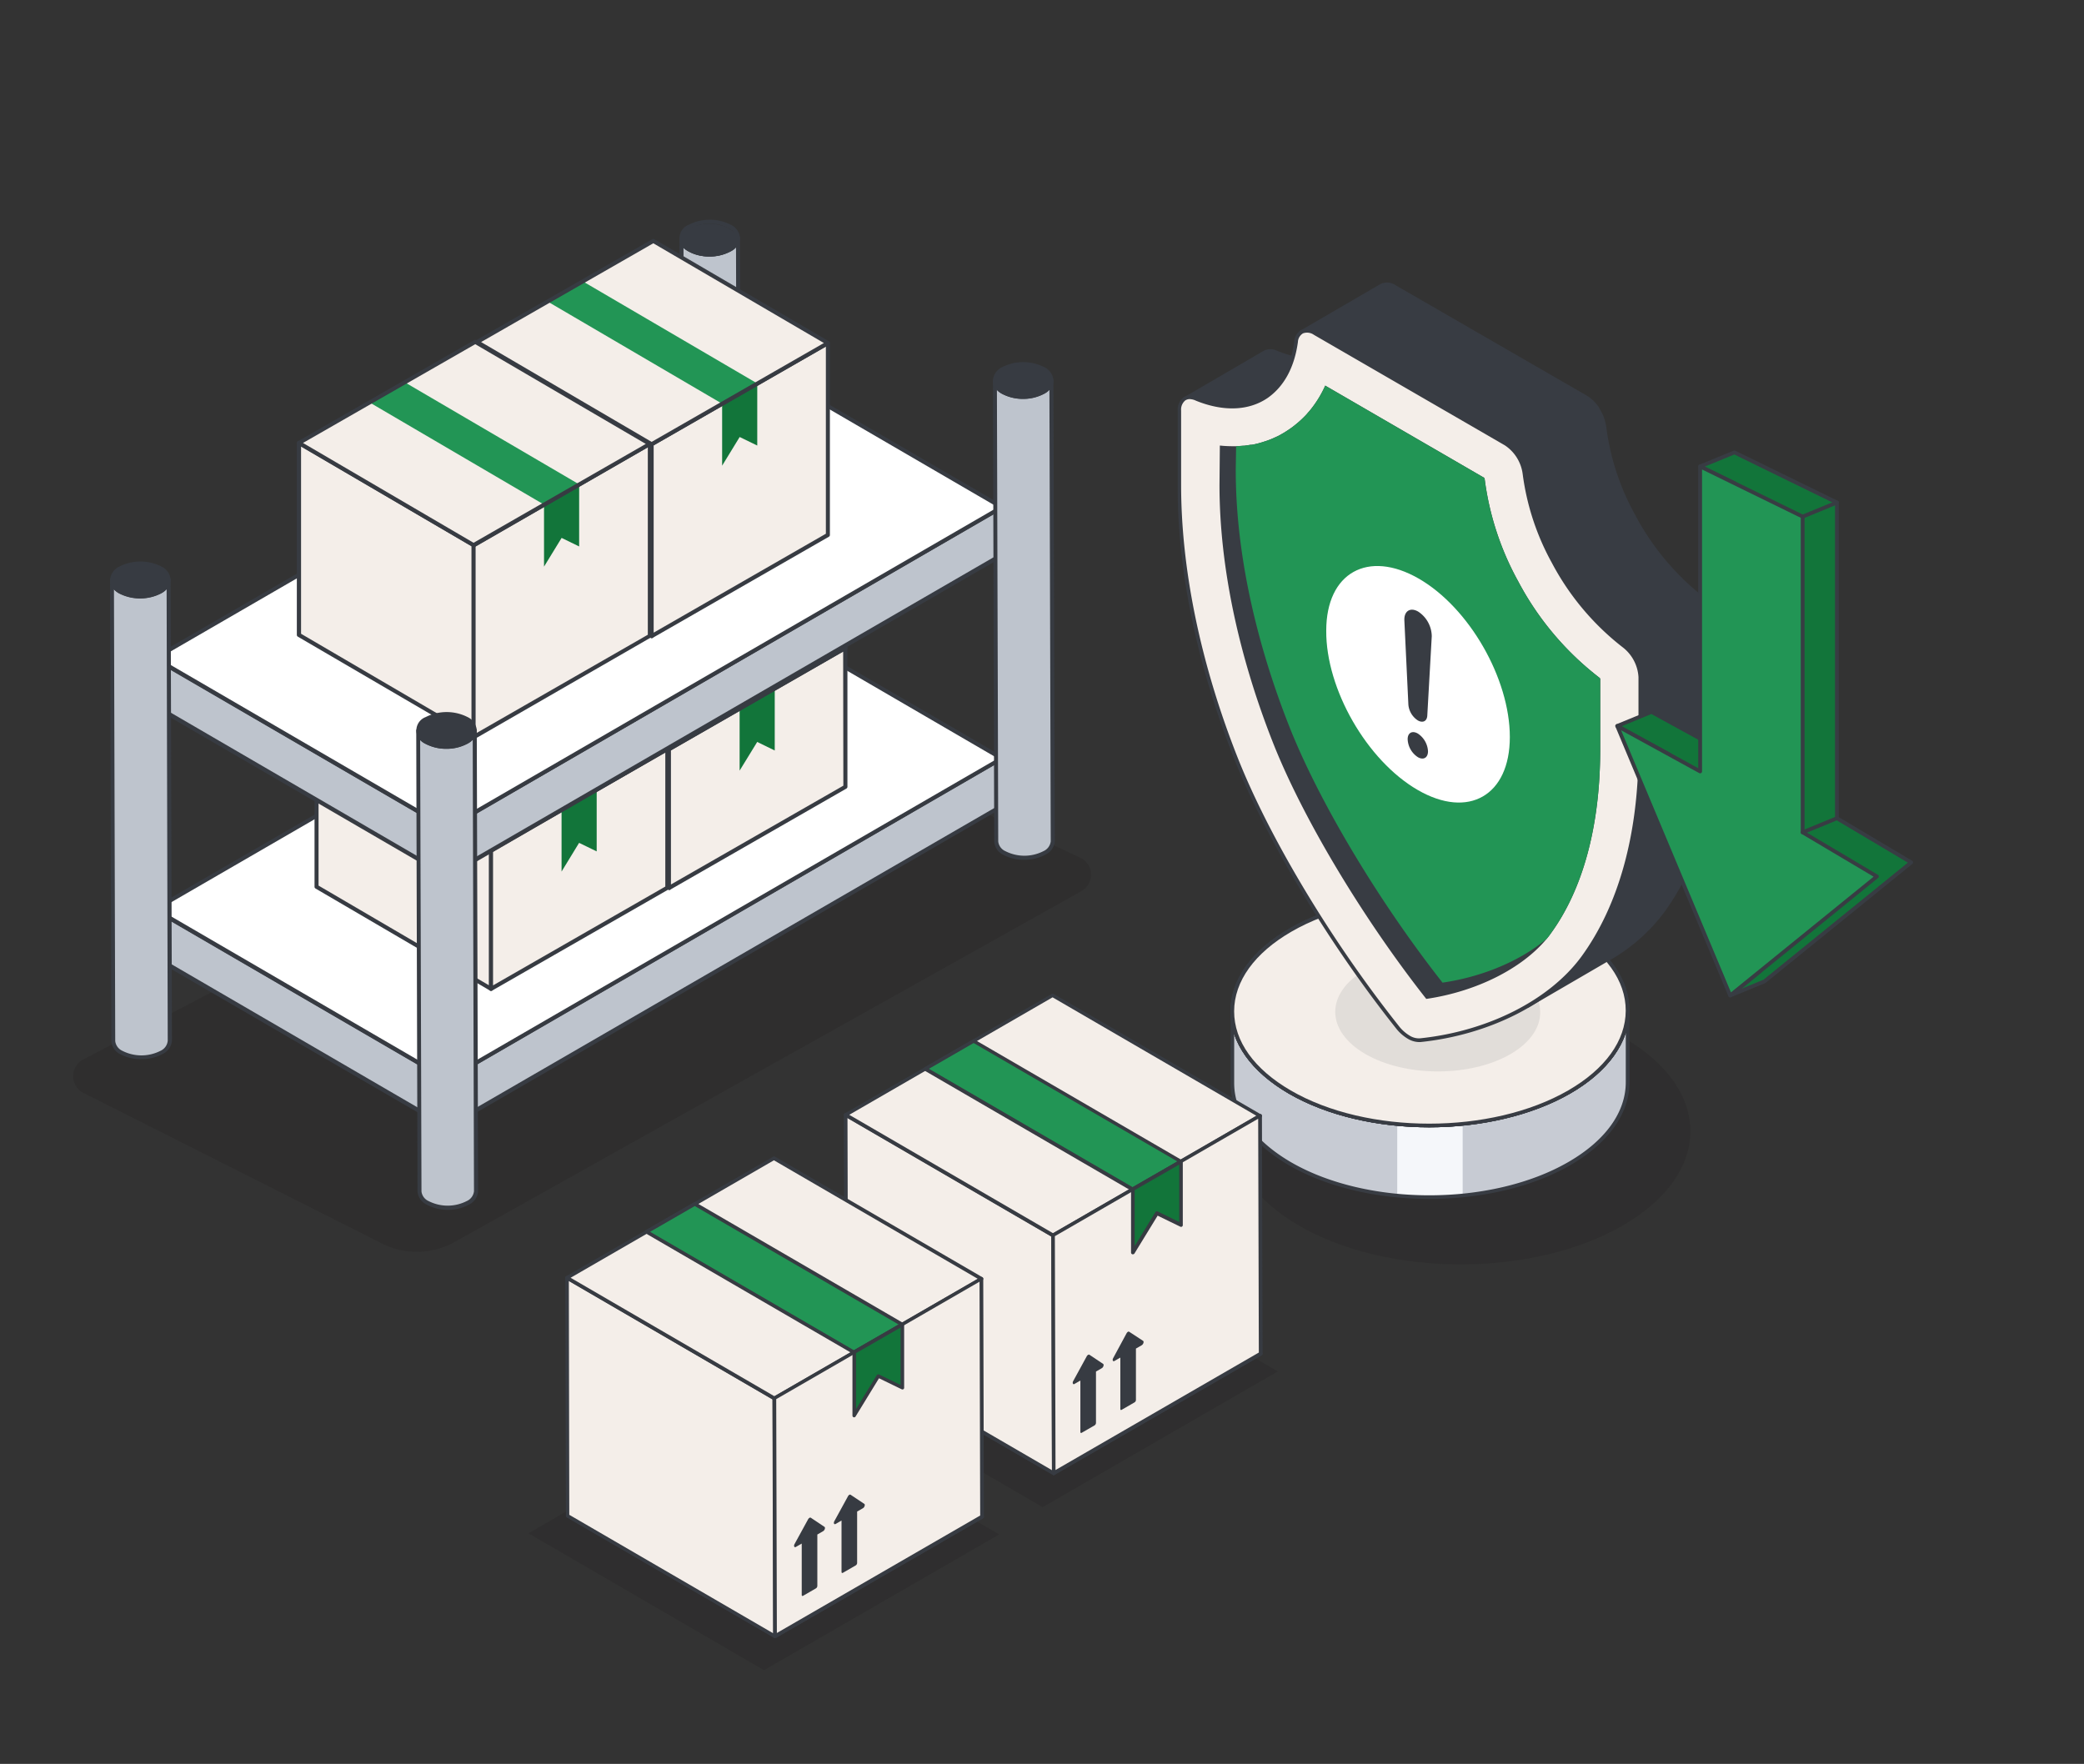
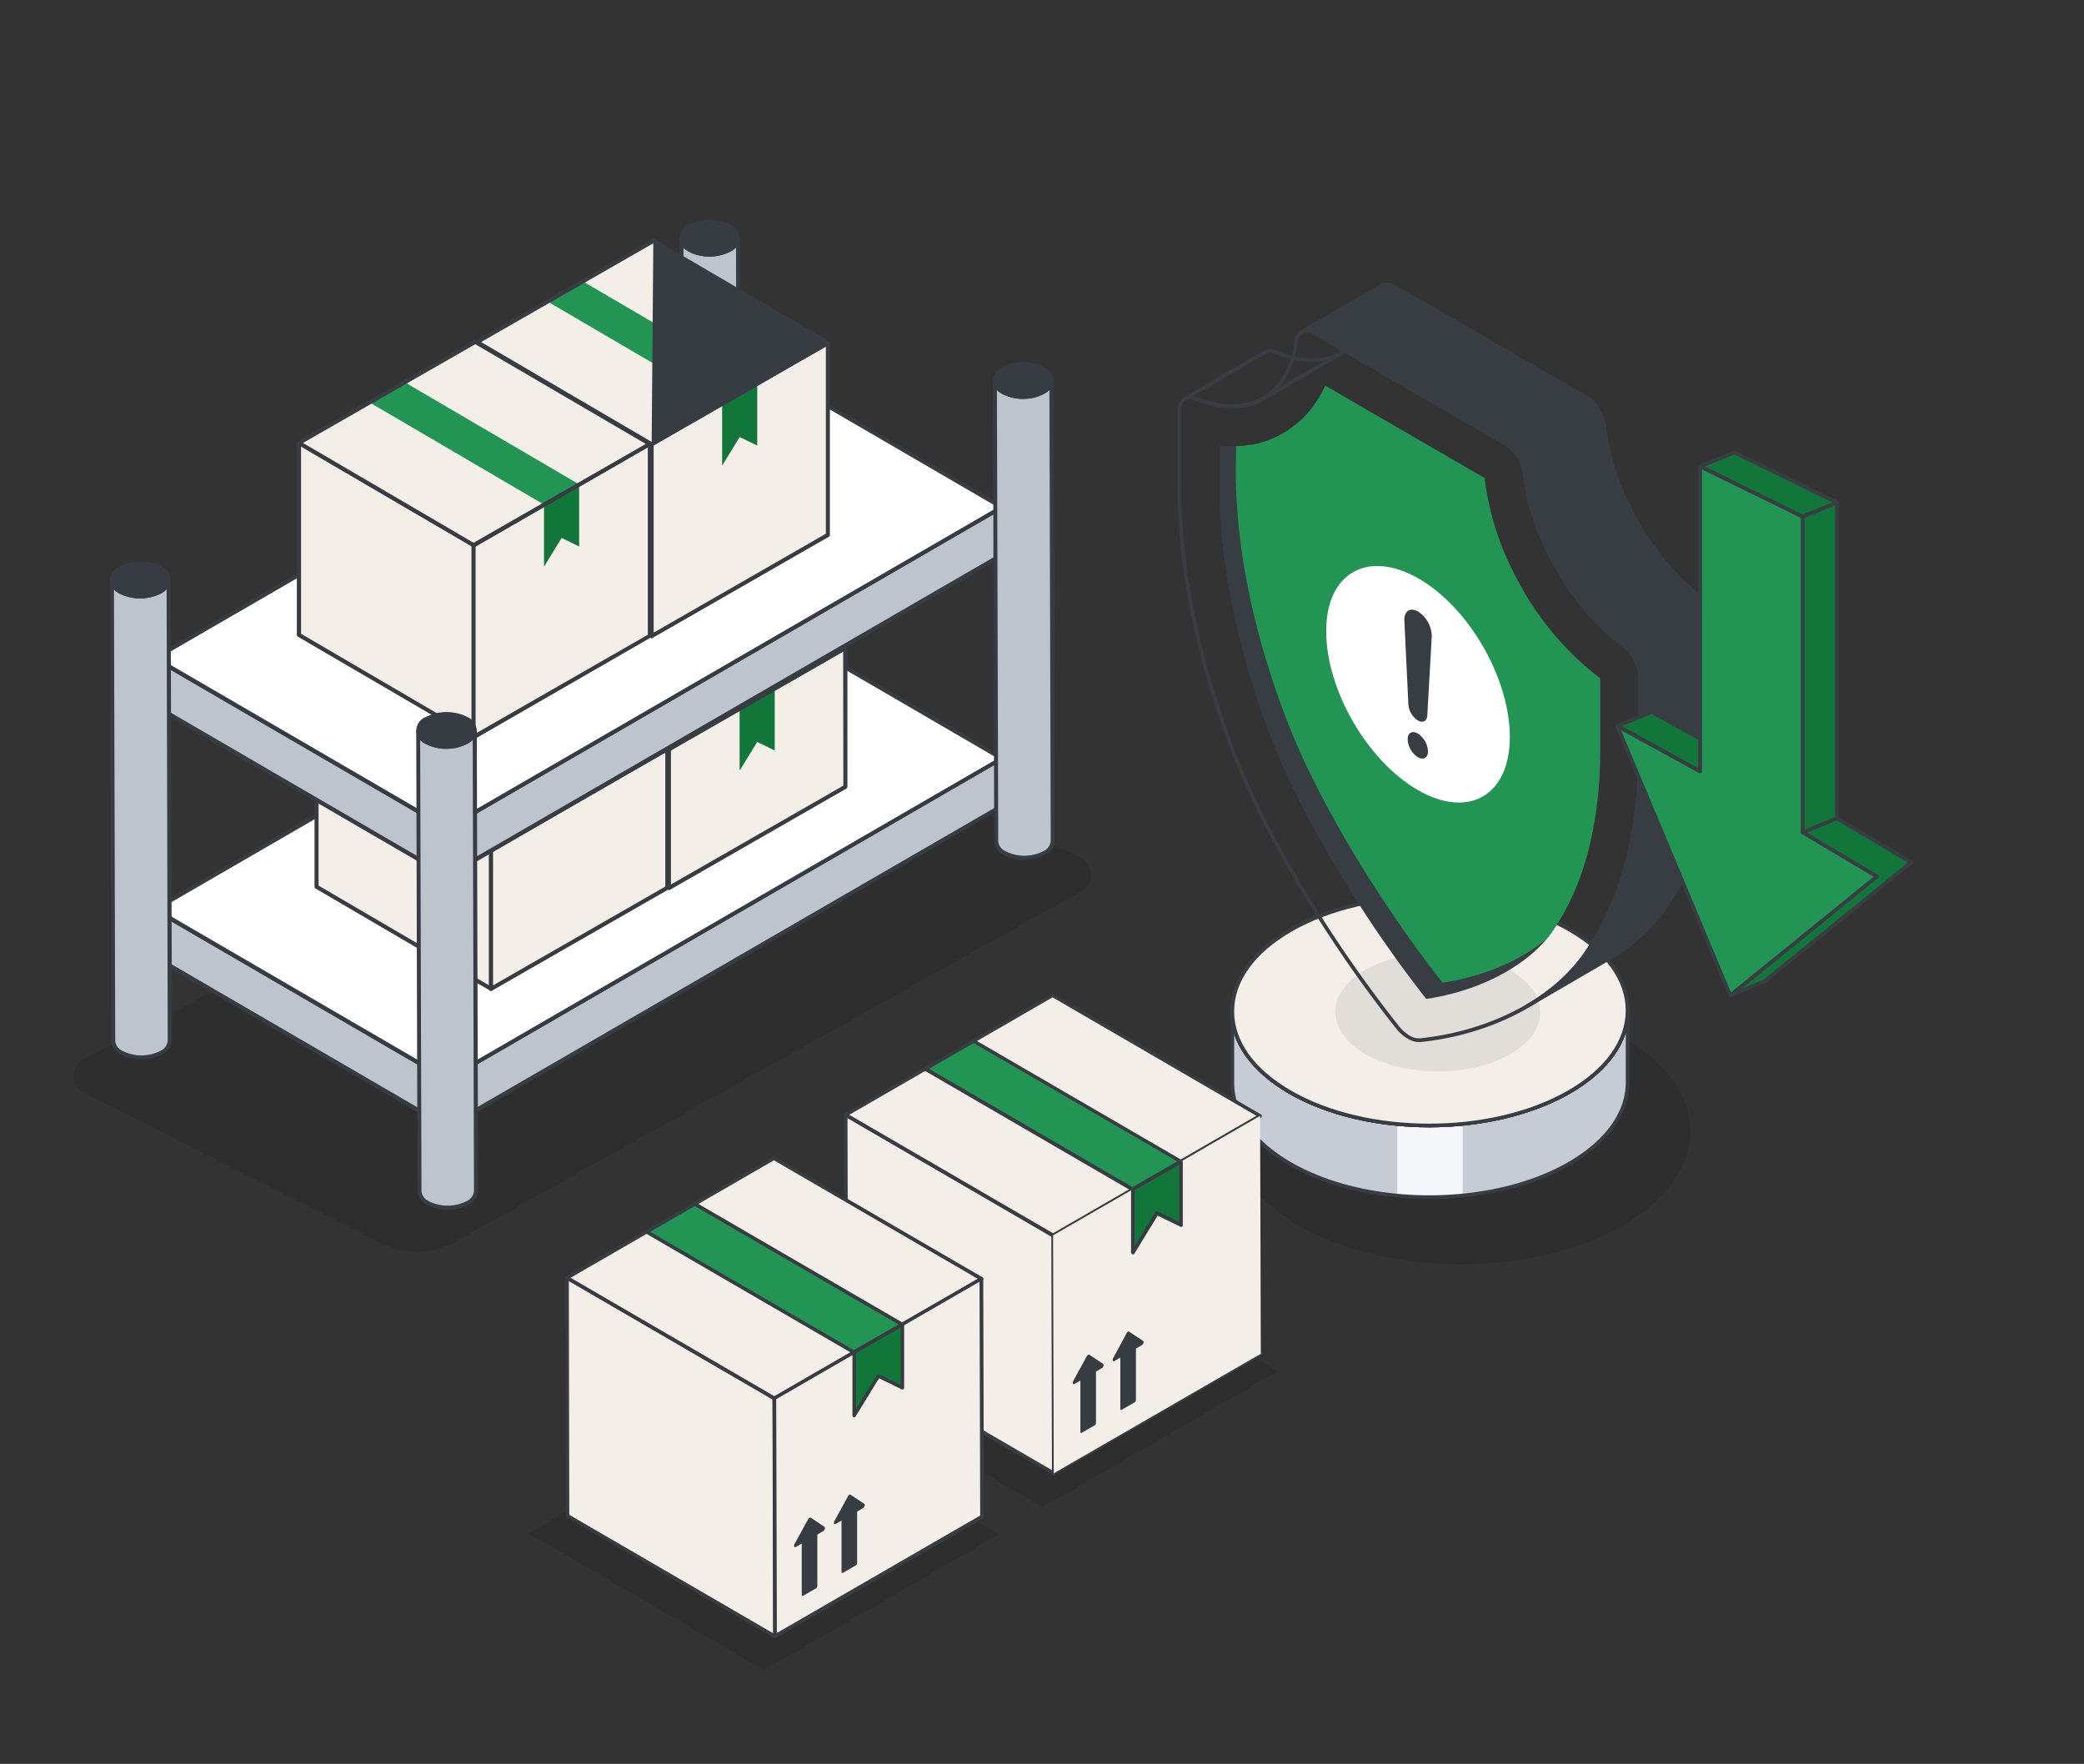
<svg xmlns="http://www.w3.org/2000/svg" viewBox="0 0 410 347">
  <rect x="0" y="0" width="410" height="347" fill="#333333" stroke="none" />
  <defs>
    <style>.cls-1{fill:none;}.cls-2{clip-path:url(#clip-path);}.cls-16,.cls-3{opacity:0.2;}.cls-16,.cls-4{fill:#1e1b1c;}.cls-5{fill:#c7cbd3;}.cls-6{fill:#f5f7fa;}.cls-7{fill:#383c43;}.cls-8{fill:#fff;}.cls-9{fill:#f4eee9;}.cls-10{opacity:0.1;}.cls-11,.cls-13{fill:#229555;}.cls-12,.cls-15{fill:#12753a;}.cls-12,.cls-13{stroke:#383c43;stroke-linecap:round;stroke-linejoin:round;stroke-width:0.75px;}.cls-14{fill:#373b42;}.cls-17{isolation:isolate;}.cls-18{fill:#bec4cd;}</style>
    <clipPath id="clip-path">
      <rect class="cls-1" width="410" height="347" />
    </clipPath>
  </defs>
  <g id="图层_2" data-name="图层 2">
    <g id="图层_1-2" data-name="图层 1">
      <g class="cls-2">
        <g class="cls-3">
          <path class="cls-4" d="M255.73,204.16c-17.65,10.2-17.74,26.73-.2,36.93s46.07,10.2,63.72,0,17.76-26.73.22-36.93S273.39,194,255.73,204.16Z" />
        </g>
        <path class="cls-5" d="M320.22,212.87c0,5.8-3.81,11.62-11.48,16a52.5,52.5,0,0,1-21,6.28,65.89,65.89,0,0,1-12.87,0,52.35,52.35,0,0,1-21.13-6.3c-7.52-4.37-11.28-10.08-11.29-15.81l0-14.11c0,5.74,3.78,11.46,11.3,15.83a52.18,52.18,0,0,0,21.15,6.3,66.68,66.68,0,0,0,12.87,0,52.56,52.56,0,0,0,20.95-6.27c7.66-4.41,11.49-10.21,11.49-16Z" />
        <path class="cls-6" d="M287.76,221.09v14.1a65.89,65.89,0,0,1-12.87,0V221.12A66.68,66.68,0,0,0,287.76,221.09Z" />
        <path class="cls-7" d="M281.21,235.86c-10,0-20-2.21-27.63-6.63-7.39-4.29-11.46-10-11.48-16.14l0-14.09h0a.37.37,0,0,1,.36-.37h0a.38.38,0,0,1,.37.37c0,5.84,4,11.35,11.12,15.51,15,8.73,39.5,8.72,54.61,0,7.3-4.22,11.31-9.79,11.31-15.71v0h0a.36.36,0,0,1,.36-.36h0a.36.36,0,0,1,.36.36v0l0,14.06c0,6.2-4.13,12-11.67,16.37S291.23,235.86,281.21,235.86Zm-38.4-32.45v9.68c0,5.84,4,11.35,11.12,15.51,15,8.73,39.51,8.73,54.62,0,7.31-4.22,11.32-9.81,11.3-15.74l0-9.64c-1.48,4.49-5.24,8.62-10.95,11.92-15.3,8.84-40.13,8.84-55.34,0C248,211.89,244.29,207.83,242.81,203.41Z" />
        <path class="cls-8" d="M253.91,183c-15.23,8.79-15.31,23.06-.17,31.86s39.74,8.8,55,0,15.33-23.07.2-31.87S269.14,174.16,253.91,183Z" />
        <path class="cls-7" d="M281.19,221.77c-10,0-20-2.21-27.64-6.63-7.41-4.31-11.49-10.07-11.48-16.2s4.15-12,11.66-16.3h0c15.31-8.85,40.15-8.85,55.36,0,7.41,4.31,11.48,10.05,11.47,16.18s-4.15,12-11.67,16.32S291.21,221.77,281.19,221.77Zm-27.1-38.5c-7.27,4.2-11.28,9.77-11.29,15.67s3.94,11.39,11.12,15.57c15,8.73,39.5,8.72,54.61,0,7.28-4.21,11.3-9.78,11.31-15.69s-3.94-11.38-11.12-15.55c-15-8.73-39.52-8.73-54.63,0Z" />
        <path class="cls-8" d="M253.91,183c-15.23,8.79-15.31,23.06-.17,31.86s39.74,8.8,55,0,15.33-23.07.2-31.87S269.14,174.16,253.91,183Z" />
        <path class="cls-7" d="M281.19,221.77c-10,0-20-2.21-27.64-6.63-7.41-4.31-11.49-10.07-11.48-16.2s4.15-12,11.66-16.3h0c15.31-8.85,40.15-8.85,55.36,0,7.41,4.31,11.48,10.05,11.47,16.18s-4.15,12-11.67,16.32S291.21,221.77,281.19,221.77Zm-27.1-38.5c-7.27,4.2-11.28,9.77-11.29,15.67s3.94,11.39,11.12,15.57c15,8.73,39.5,8.72,54.61,0,7.28-4.21,11.3-9.78,11.31-15.69s-3.94-11.38-11.12-15.55c-15-8.73-39.52-8.73-54.63,0Z" />
        <path class="cls-9" d="M253.91,183c-15.23,8.79-15.31,23.06-.17,31.86s39.74,8.8,55,0,15.33-23.07.2-31.87S269.14,174.16,253.91,183Z" />
        <path class="cls-7" d="M281.19,221.77c-10,0-20-2.21-27.64-6.63-7.41-4.31-11.49-10.07-11.48-16.2s4.15-12,11.66-16.3h0c15.31-8.85,40.15-8.85,55.36,0,7.41,4.31,11.48,10.05,11.47,16.18s-4.15,12-11.67,16.32S291.21,221.77,281.19,221.77Zm-27.1-38.5c-7.27,4.2-11.28,9.77-11.29,15.67s3.94,11.39,11.12,15.57c15,8.73,39.5,8.72,54.61,0,7.28-4.21,11.3-9.78,11.31-15.69s-3.94-11.38-11.12-15.55c-15-8.73-39.52-8.73-54.63,0Z" />
        <g class="cls-10">
          <path class="cls-7" d="M297.07,190.84c7.9,4.56,7.93,12,.09,16.53s-20.61,4.56-28.51,0-7.95-12-.1-16.53S289.17,186.28,297.07,190.84Z" />
        </g>
-         <path class="cls-7" d="M233.13,78.42l15.69-9.13a2.56,2.56,0,0,1,2.28,0c5.09,2.07,9.64,1.94,13.09-.07L248.5,78.37c-3.46,2-8,2.14-13.1.06A2.57,2.57,0,0,0,233.13,78.42Z" />
        <path class="cls-7" d="M242.4,80.29a19,19,0,0,1-7.14-1.52,2.22,2.22,0,0,0-1.95,0h0a.36.36,0,1,1-.37-.62L248.64,69a2.89,2.89,0,0,1,2.59,0c4.89,2,9.31,2,12.78,0a.37.37,0,0,1,.5.13.37.37,0,0,1-.13.5l-15.7,9.12A12.36,12.36,0,0,1,242.4,80.29Zm-7.6-2.42a3.69,3.69,0,0,1,.74.23c4.88,2,9.3,2,12.77,0L260.54,71A17.38,17.38,0,0,1,251,69.64a2.24,2.24,0,0,0-2,0Z" />
        <path class="cls-7" d="M312,78.16,274.39,56.45a2.61,2.61,0,0,0-2.61-.27l-15.71,9.14a2.57,2.57,0,0,1,2.61.24L296.3,87.3a7,7,0,0,1,2.21,2.15l15.71-9.13A7.31,7.31,0,0,0,312,78.16Z" />
        <path class="cls-7" d="M298.52,89.82a.37.37,0,0,1-.3-.16,6.78,6.78,0,0,0-2.1-2L258.5,65.88a2.25,2.25,0,0,0-2.2-.28l-.05,0a.35.35,0,0,1-.49-.13.36.36,0,0,1,.12-.49l.06,0,15.66-9.11a3,3,0,0,1,3,.26l37.62,21.72h0a7.57,7.57,0,0,1,2.33,2.27.39.39,0,0,1,.05.28.35.35,0,0,1-.17.24l-15.7,9.13A.41.41,0,0,1,298.52,89.82Zm-40.8-25a4.05,4.05,0,0,1,1.14.47L296.48,87a7.2,7.2,0,0,1,2.14,2l15.07-8.76a6.5,6.5,0,0,0-1.86-1.73L274.21,56.76A2.28,2.28,0,0,0,272,56.5Z" />
        <path class="cls-7" d="M335.15,117.87a50.64,50.64,0,0,1-13.77-16.45,48.74,48.74,0,0,1-5.69-17.32,8.54,8.54,0,0,0-1.47-3.78l-15.71,9.13A8.54,8.54,0,0,1,300,93.24a49.27,49.27,0,0,0,5.71,17.31A50.86,50.86,0,0,0,319.44,127a8.72,8.72,0,0,1,2.55,3.16l15.7-9.13A8.83,8.83,0,0,0,335.15,117.87Z" />
        <path class="cls-7" d="M322,130.5a.18.18,0,0,1-.1,0,.31.31,0,0,1-.22-.18,8.28,8.28,0,0,0-2.44-3,51.45,51.45,0,0,1-13.86-16.55,49.52,49.52,0,0,1-5.75-17.45,8.13,8.13,0,0,0-1.4-3.62.37.37,0,0,1-.06-.29.39.39,0,0,1,.17-.23L314,80a.37.37,0,0,1,.49.11,8.86,8.86,0,0,1,1.53,3.94,48.3,48.3,0,0,0,5.65,17.19,50.56,50.56,0,0,0,13.67,16.33,9.08,9.08,0,0,1,2.64,3.27.38.38,0,0,1-.14.48l-15.7,9.12A.35.35,0,0,1,322,130.5ZM299,89.58a8.79,8.79,0,0,1,1.31,3.61A48.68,48.68,0,0,0,306,110.38a50.66,50.66,0,0,0,13.65,16.31,9,9,0,0,1,2.48,2.94l15.07-8.76a8.34,8.34,0,0,0-2.27-2.71h0a51.23,51.23,0,0,1-13.87-16.57,48.85,48.85,0,0,1-5.72-17.45,8.18,8.18,0,0,0-1.24-3.33Z" />
        <path class="cls-7" d="M322,130.14a6.91,6.91,0,0,1,.77,3l0,14.63c0,16.83-4.07,30.71-11.28,40.57a35.8,35.8,0,0,1-10.93,9.5l15.69-9.13a35.08,35.08,0,0,0,10.93-9.5c7.21-9.87,11.24-23.74,11.3-40.56l0-14.64a7.22,7.22,0,0,0-.78-3Z" />
        <path class="cls-7" d="M300.51,198.25a.35.35,0,0,1-.31-.18.36.36,0,0,1,.13-.5l0,0a35.3,35.3,0,0,0,10.78-9.38c7.29-10,11.17-23.94,11.21-40.36l0-14.63a6.67,6.67,0,0,0-.73-2.88.37.37,0,0,1,.14-.48l15.69-9.12a.37.37,0,0,1,.29,0,.31.31,0,0,1,.22.18,7.44,7.44,0,0,1,.82,3.2l0,14.64c-.06,16.58-4,30.67-11.36,40.77a35.12,35.12,0,0,1-11.05,9.6l-15.65,9.11,0,0A.41.41,0,0,1,300.51,198.25Zm21.95-68a7.09,7.09,0,0,1,.66,2.89l0,14.63c0,16.58-4,30.68-11.34,40.79a32.33,32.33,0,0,1-4.66,5l8.94-5.21a34.38,34.38,0,0,0,10.82-9.4c7.29-10,11.17-23.92,11.23-40.34l0-14.64a6.3,6.3,0,0,0-.59-2.52Z" />
-         <path class="cls-9" d="M296.31,87.3A8.39,8.39,0,0,1,300,93.22a49,49,0,0,0,5.7,17.33A51,51,0,0,0,319.45,127a8.43,8.43,0,0,1,3.32,6.19l0,14.64c-.05,16.82-4.09,30.7-11.29,40.56-6.8,9.29-19.85,15-32.07,16.25a3.77,3.77,0,0,1-2.23-.59,8.22,8.22,0,0,1-2.24-2C262.74,186.71,249.76,166,243,148.86c-7.13-18.14-11.07-36.63-11-53.45l0-14.64c0-2.2,1.46-3.11,3.35-2.34,5.44,2.23,10.27,1.92,13.8-.51,3-2.09,5.09-5.73,5.78-10.7.28-2,1.81-2.75,3.71-1.65Z" />
        <path class="cls-7" d="M279.11,205a4.44,4.44,0,0,1-2.16-.66,8.36,8.36,0,0,1-2.33-2.08C261.19,185.35,249,164.94,242.7,149c-7.28-18.51-11.1-37-11-53.59l0-14.64a3,3,0,0,1,1.14-2.59,2.82,2.82,0,0,1,2.71-.08c5.16,2.11,10,1.94,13.46-.48,3-2.09,5-5.7,5.62-10.45A2.78,2.78,0,0,1,256,64.93a3,3,0,0,1,2.84.33L296.49,87a8.76,8.76,0,0,1,3.86,6.19,48.5,48.5,0,0,0,5.66,17.2,50.81,50.81,0,0,0,13.65,16.32,8.76,8.76,0,0,1,3.47,6.48l0,14.64c0,16.56-4,30.66-11.36,40.77-6.38,8.73-18.77,15-32.32,16.4Zm-45-126.49a1.65,1.65,0,0,0-.92.26,2.33,2.33,0,0,0-.82,2l0,14.64c0,16.47,3.76,34.9,11,53.32,6.24,15.88,18.43,36.22,31.82,53.09a7.73,7.73,0,0,0,2.13,1.91,3.48,3.48,0,0,0,2,.54c13.35-1.37,25.54-7.54,31.81-16.1,7.29-10,11.17-23.95,11.22-40.35l0-14.64a8,8,0,0,0-3.18-5.9,51.45,51.45,0,0,1-13.86-16.55,49.34,49.34,0,0,1-5.74-17.46,8,8,0,0,0-3.51-5.66L258.51,65.88a2.34,2.34,0,0,0-2.16-.3,2.08,2.08,0,0,0-1,1.69c-.68,5-2.73,8.74-5.93,11-3.72,2.56-8.74,2.75-14.15.55A3,3,0,0,0,234.15,78.52Z" />
        <path class="cls-7" d="M239.92,95.44c0,15.52,3.57,33,10.47,50.53,5.82,14.81,17.64,34.57,30.21,50.54,9.81-1.43,18.79-5.93,23.68-11.81h0c.27-.32.53-.65.77-1,6.35-8.69,9.72-21.11,9.77-35.91l0-14.26a.66.66,0,0,0-.16-.21,58.28,58.28,0,0,1-16-19,56.59,56.59,0,0,1-6.57-20.09A2.08,2.08,0,0,0,292,94L261.72,76.44l-1-.58a21.47,21.47,0,0,1-2.8,4.62,6.18,6.18,0,0,1-.59.69,6.55,6.55,0,0,1-.49.56,19.93,19.93,0,0,1-2,1.83c-.39.32-.78.61-1.18.88s-.67.45-1,.65-.68.39-1,.57c-.16.09-.33.17-.51.25a.94.94,0,0,1-.23.1,7,7,0,0,1-.68.3,3.57,3.57,0,0,1-.45.19c-.34.13-.71.26-1.07.37a8.89,8.89,0,0,1-1,.3,1.69,1.69,0,0,1-.34.09,11.19,11.19,0,0,1-1.12.24l-.22,0c-.42.08-.85.13-1.28.19h-.2c-.43.05-.88.08-1.31.09h-.78a23,23,0,0,1-2.48-.13Z" />
        <path class="cls-11" d="M243.12,92.23c-.05,15.53,3.57,33,10.47,50.53,5.82,14.82,17.64,34.57,30.21,50.55,7.94-1.16,15.36-4.32,20.48-8.61h0c.27-.32.53-.65.77-1,6.35-8.69,9.72-21.11,9.77-35.91l0-14.26a.66.66,0,0,0-.16-.21,58.28,58.28,0,0,1-16-19,56.59,56.59,0,0,1-6.57-20.09A2.08,2.08,0,0,0,292,94L261.72,76.44l-1-.58a21.47,21.47,0,0,1-2.8,4.62c-.19.23-.38.47-.59.69a6.55,6.55,0,0,1-.49.56,19.93,19.93,0,0,1-2,1.83,13.89,13.89,0,0,1-1.18.88c-.33.23-.67.45-1,.65s-.68.39-1,.57c-.16.09-.34.17-.51.25a.94.94,0,0,1-.23.1,7,7,0,0,1-.68.3,3.57,3.57,0,0,1-.45.19c-.34.13-.7.26-1.07.37s-.68.21-1,.3a1.69,1.69,0,0,1-.34.09,10.62,10.62,0,0,1-1.12.24l-.22,0-1.28.19h-.2c-.43,0-.87.08-1.31.09h-.06Z" />
        <path class="cls-8" d="M260.92,124.07c-.08,11.49,8,25.56,18,31.34s18.12,1.08,18.12-10.42-8-25.47-17.95-31.18S260.92,112.66,260.92,124.07Z" />
        <path class="cls-7" d="M279,120.31a5.89,5.89,0,0,1,2.68,4.85l-.88,15.62c-.06,1.1-.88,1.51-1.87.94a4.12,4.12,0,0,1-1.85-3.09l-.79-16.58C276.21,120.21,277.45,119.42,279,120.31Z" />
        <path class="cls-7" d="M278.94,144.31a4.44,4.44,0,0,1,2,3.49c0,1.28-.91,1.79-2,1.15a4.44,4.44,0,0,1-2-3.48C276.91,144.18,277.82,143.66,278.94,144.31Z" />
        <polygon class="cls-12" points="361.39 160.97 361.39 98.86 341.22 89 334.48 91.76 341.22 95.06 341.22 149 324.91 140.05 318.17 142.82 328.43 148.44 346.28 191.05 340.39 195.83 347.13 193.06 376 169.66 361.39 160.97" />
        <polygon class="cls-13" points="354.65 163.74 354.65 101.63 334.48 91.76 334.48 151.76 318.17 142.82 340.39 195.83 369.26 172.42 354.65 163.74" />
        <line class="cls-13" x1="361.39" y1="160.97" x2="354.65" y2="163.74" />
        <line class="cls-13" x1="361.39" y1="98.86" x2="354.65" y2="101.63" />
        <g class="cls-3">
          <polygon class="cls-4" points="205.13 296.5 158.79 269.57 205.05 242.86 251.39 269.79 205.13 296.5" />
        </g>
        <polygon class="cls-8" points="207.31 289.83 166.51 266.12 207.24 242.61 248.04 266.32 207.31 289.83" />
        <path class="cls-14" d="M207.31,290.19a.41.41,0,0,1-.18-.05l-40.8-23.71a.36.36,0,0,1-.17-.31.36.36,0,0,1,.17-.3l40.74-23.52a.36.36,0,0,1,.35,0L248.22,266a.37.37,0,0,1,.18.31.35.35,0,0,1-.18.3l-40.73,23.52A.41.41,0,0,1,207.31,290.19Zm-40.09-24.07,40.09,23.31,40-23.11L207.24,243Z" />
        <polygon class="cls-9" points="207.31 289.83 166.51 266.12 166.38 219.31 207.18 243.02 207.31 289.83" />
        <path class="cls-14" d="M207.31,290.19a.41.41,0,0,1-.18-.05l-40.8-23.71a.38.38,0,0,1-.17-.31L166,219.31a.36.36,0,0,1,.17-.31.38.38,0,0,1,.36,0l40.8,23.71a.36.36,0,0,1,.17.31l.14,46.81a.35.35,0,0,1-.18.31A.41.41,0,0,1,207.31,290.19Zm-40.45-24.27,40.1,23.3-.13-46-40.1-23.3Z" />
        <polygon class="cls-9" points="207.18 243.02 166.38 219.31 207.11 195.79 247.91 219.5 207.18 243.02" />
        <path class="cls-14" d="M207.18,243.37a.39.39,0,0,1-.18,0l-40.8-23.72a.34.34,0,0,1-.17-.3.36.36,0,0,1,.17-.31l40.73-23.51a.33.33,0,0,1,.36,0l40.8,23.71a.34.34,0,0,1,.17.31.34.34,0,0,1-.17.3l-40.73,23.52A.39.39,0,0,1,207.18,243.37Zm-40.1-24.06,40.1,23.3,40-23.11-40.1-23.3Z" />
        <polygon class="cls-11" points="232.35 228.5 222.86 233.97 182.06 210.26 191.55 204.79 232.35 228.5" />
        <path class="cls-14" d="M222.86,234.32a.39.39,0,0,1-.18,0l-40.8-23.71a.36.36,0,0,1-.17-.31.34.34,0,0,1,.17-.3l9.49-5.48a.38.38,0,0,1,.36,0l40.8,23.71a.34.34,0,0,1,.17.31.34.34,0,0,1-.17.3L223,234.28A.39.39,0,0,1,222.86,234.32Zm-40.1-24.06,40.1,23.3,8.79-5.07-40.1-23.3Z" />
        <polygon class="cls-9" points="248.05 266.32 207.31 289.84 207.18 243.02 222.86 233.97 232.35 228.5 247.91 219.51 248.05 266.32" />
-         <path class="cls-14" d="M207.31,290.19a.41.41,0,0,1-.18-.05.34.34,0,0,1-.17-.3L206.82,243a.35.35,0,0,1,.18-.3l40.74-23.52a.36.36,0,0,1,.35,0,.35.35,0,0,1,.18.31l.13,46.81a.37.37,0,0,1-.18.31l-40.74,23.51A.34.34,0,0,1,207.31,290.19Zm.22-47,.13,46,40-23.11-.13-46Z" />
        <path class="cls-14" d="M221.91,262a.76.76,0,0,0-.27.29L219,267.18c-.21.39-.05.73.27.55l1.14-.66,0,10.12c0,.17.12.24.27.15l2.53-1.46a.59.59,0,0,0,.27-.47l0-10.11,1.14-.66c.32-.19.48-.71.27-.86L222.17,262A.23.23,0,0,0,221.91,262Z" />
        <path class="cls-14" d="M214.07,266.54a.67.67,0,0,0-.27.28l-2.67,4.89c-.21.39,0,.73.27.54l1.15-.66,0,10.12c0,.17.12.24.27.15l2.52-1.45a.62.62,0,0,0,.28-.47l0-10.12,1.14-.66c.32-.18.48-.71.26-.85l-2.68-1.79A.24.24,0,0,0,214.07,266.54Z" />
        <polygon class="cls-15" points="222.88 233.93 222.88 246.4 227.61 238.67 232.35 240.97 232.35 228.5 222.88 233.93" />
        <path class="cls-14" d="M222.88,246.75h-.1a.35.35,0,0,1-.26-.34V233.93a.35.35,0,0,1,.18-.31l9.47-5.43a.38.38,0,0,1,.36,0,.37.37,0,0,1,.17.31V241a.34.34,0,0,1-.51.31l-4.44-2.16-4.57,7.46A.35.35,0,0,1,222.88,246.75Zm.35-12.62v11l4.08-6.67a.37.37,0,0,1,.46-.13L232,240.4V229.1Z" />
        <g class="cls-3">
          <polygon class="cls-4" points="150.31 328.57 103.97 301.64 150.23 274.93 196.57 301.86 150.31 328.57" />
        </g>
        <polygon class="cls-8" points="152.49 321.9 111.69 298.19 152.42 274.67 193.22 298.38 152.49 321.9" />
        <path class="cls-14" d="M152.49,322.25a.34.34,0,0,1-.17-.05l-40.81-23.71a.34.34,0,0,1-.17-.3.35.35,0,0,1,.18-.31l40.73-23.52a.36.36,0,0,1,.35,0l40.8,23.72a.35.35,0,0,1,.18.3.37.37,0,0,1-.18.31L152.67,322.2A.41.41,0,0,1,152.49,322.25ZM112.4,298.19l40.09,23.3,40-23.11-40.1-23.3Z" />
        <polygon class="cls-9" points="152.49 321.9 111.69 298.19 111.56 251.37 152.36 275.08 152.49 321.9" />
        <path class="cls-14" d="M152.49,322.25a.34.34,0,0,1-.17-.05l-40.81-23.71a.36.36,0,0,1-.17-.3l-.13-46.82a.34.34,0,0,1,.17-.3.33.33,0,0,1,.36,0l40.8,23.71a.34.34,0,0,1,.17.3l.14,46.82a.35.35,0,0,1-.18.3A.41.41,0,0,1,152.49,322.25ZM112,298l40.1,23.3-.13-46L111.91,252Z" />
        <polygon class="cls-9" points="152.36 275.08 111.56 251.37 152.29 227.86 193.09 251.57 152.36 275.08" />
        <path class="cls-14" d="M152.36,275.44a.41.41,0,0,1-.18-.05l-40.8-23.71a.34.34,0,0,1-.17-.31.34.34,0,0,1,.17-.3l40.73-23.52a.38.38,0,0,1,.36,0l40.8,23.71a.37.37,0,0,1,.18.31.35.35,0,0,1-.18.3l-40.73,23.52A.41.41,0,0,1,152.36,275.44Zm-40.1-24.07,40.1,23.31,40-23.11-40.1-23.31Z" />
        <polygon class="cls-11" points="177.53 260.56 168.04 266.04 127.24 242.32 136.73 236.85 177.53 260.56" />
        <path class="cls-14" d="M168,266.39a.34.34,0,0,1-.17-.05l-40.81-23.71a.34.34,0,0,1-.17-.31.34.34,0,0,1,.17-.3l9.49-5.48a.38.38,0,0,1,.36,0l40.8,23.71a.37.37,0,0,1,.18.31.34.34,0,0,1-.18.3l-9.49,5.48A.41.41,0,0,1,168,266.39Zm-40.1-24.06,40.1,23.3,8.79-5.07-40.1-23.3Z" />
        <polygon class="cls-9" points="193.23 298.38 152.49 321.9 152.36 275.09 168.04 266.04 177.53 260.56 193.1 251.57 193.23 298.38" />
        <path class="cls-14" d="M152.49,322.25a.39.39,0,0,1-.18,0,.36.36,0,0,1-.17-.31L152,275.09a.34.34,0,0,1,.17-.31l40.74-23.51a.32.32,0,0,1,.35,0,.35.35,0,0,1,.18.3l.13,46.81a.35.35,0,0,1-.18.31l-40.73,23.52A.39.39,0,0,1,152.49,322.25Zm.22-47,.13,46,40-23.11-.13-46Z" />
        <path class="cls-14" d="M167.09,294.07a.73.73,0,0,0-.27.3l-2.67,4.88c-.21.39-.05.73.27.54l1.14-.66,0,10.12c0,.17.12.24.27.16l2.53-1.46a.61.61,0,0,0,.27-.47l0-10.12,1.15-.66c.31-.18.47-.71.26-.85l-2.69-1.79A.25.25,0,0,0,167.09,294.07Z" />
        <path class="cls-14" d="M159.25,298.6a.76.76,0,0,0-.27.29l-2.67,4.88c-.21.39,0,.73.27.55l1.15-.66,0,10.11c0,.17.12.25.27.16l2.53-1.46a.61.61,0,0,0,.27-.47l0-10.12,1.14-.66c.32-.18.48-.71.26-.85l-2.68-1.79A.24.24,0,0,0,159.25,298.6Z" />
        <polygon class="cls-15" points="168.06 265.99 168.06 278.46 172.79 270.73 177.53 273.03 177.53 260.56 168.06 265.99" />
        <path class="cls-14" d="M168.06,278.82l-.1,0a.35.35,0,0,1-.25-.34V266a.34.34,0,0,1,.17-.3l9.47-5.44a.38.38,0,0,1,.36,0,.36.36,0,0,1,.17.31V273a.35.35,0,0,1-.16.3.37.37,0,0,1-.34,0l-4.45-2.16-4.57,7.46A.35.35,0,0,1,168.06,278.82Zm.35-12.62v11l4.08-6.66a.37.37,0,0,1,.46-.14l4.23,2.06v-11.3Z" />
        <path class="cls-16" d="M16.42,215l58.72,29.62a15.29,15.29,0,0,0,14.35-.31l123.26-69a3.7,3.7,0,0,0-.24-6.58l-61.8-29a4,4,0,0,0-3.54.08L16.37,208.44A3.69,3.69,0,0,0,16.42,215Z" />
        <g class="cls-17">
          <polygon class="cls-18" points="30.44 178.92 30.46 188.28 87.97 221.71 87.95 212.35 30.44 178.92" />
          <path class="cls-14" d="M88,222.11a.46.46,0,0,0,.2-.05.39.39,0,0,0,.2-.35l0-9.36a.4.4,0,0,0-.2-.34L30.64,178.58a.41.41,0,0,0-.4,0,.4.4,0,0,0-.2.34l0,9.36a.42.42,0,0,0,.19.35l57.51,33.43A.53.53,0,0,0,88,222.11Zm-.41-9.53,0,8.44-56.72-33,0-8.44Z" />
          <polygon class="cls-18" points="87.95 212.35 87.97 221.71 197.06 158.56 197.04 149.2 87.95 212.35" />
          <path class="cls-14" d="M88,222.11a.46.46,0,0,0,.2-.05L197.26,158.9a.38.38,0,0,0,.2-.35l0-9.35a.4.4,0,0,0-.6-.35L87.75,212a.39.39,0,0,0-.19.34l0,9.36a.38.38,0,0,0,.2.35A.45.45,0,0,0,88,222.11Zm108.7-63.78L88.37,221l0-8.44,108.3-62.7Z" />
          <polygon class="cls-8" points="30.44 178.92 87.95 212.35 197.04 149.2 139.53 115.77 30.44 178.92" />
          <path class="cls-14" d="M88,212.75a.46.46,0,0,0,.2-.05l109.09-63.16a.4.4,0,0,0,0-.69l-57.51-33.43a.41.41,0,0,0-.4,0L30.24,178.58a.4.4,0,0,0-.2.34.43.43,0,0,0,.2.35L87.75,212.7A.46.46,0,0,0,88,212.75Zm108.3-63.55L88,211.89l-56.72-33,108.3-62.7Z" />
        </g>
        <polygon class="cls-9" points="97.31 127.29 97.31 154.59 131.65 174.69 131.64 147.38 97.31 127.29" />
        <path class="cls-14" d="M131.65,175.08a.45.45,0,0,0,.19-.05.38.38,0,0,0,.2-.35v-27.3a.38.38,0,0,0-.2-.35L97.51,126.94a.41.41,0,0,0-.4,0,.38.38,0,0,0-.2.35V154.6a.38.38,0,0,0,.2.34L131.45,175A.46.46,0,0,0,131.65,175.08Zm-.4-27.48V174L97.7,154.37V128Z" />
        <polygon class="cls-9" points="131.64 147.38 131.65 174.69 166.32 154.79 166.32 127.48 131.64 147.38" />
        <polygon class="cls-15" points="145.51 139.41 145.51 151.6 148.97 145.96 152.42 147.64 152.42 135.44 145.51 139.41" />
        <path class="cls-14" d="M131.65,175.08a.45.45,0,0,0,.19-.05l34.68-19.9a.4.4,0,0,0,.2-.34V127.48a.39.39,0,0,0-.19-.34.41.41,0,0,0-.4,0L131.45,147a.38.38,0,0,0-.2.35v27.3a.38.38,0,0,0,.2.35A.46.46,0,0,0,131.65,175.08Zm34.27-20.52L132,174V147.61l33.88-19.44Z" />
        <polygon class="cls-9" points="97.3 127.28 131.64 147.38 145.51 139.41 152.45 135.44 166.32 127.47 131.97 107.39 118.11 115.34 111.19 119.31 97.3 127.28" />
        <polygon class="cls-11" points="111.19 119.31 145.51 139.41 152.45 135.44 118.11 115.34 111.19 119.31" />
        <path class="cls-14" d="M131.64,147.78a.36.36,0,0,0,.2-.06l34.68-19.9a.4.4,0,0,0,0-.69l-34.35-20.08a.39.39,0,0,0-.39,0L97.1,126.93a.43.43,0,0,0-.2.35.38.38,0,0,0,.2.34l34.34,20.1A.39.39,0,0,0,131.64,147.78Zm33.89-20.31-33.88,19.45L98.09,127.28,132,107.85Z" />
        <polygon class="cls-9" points="62.27 147.14 62.27 174.45 96.61 194.54 96.61 167.23 62.27 147.14" />
        <path class="cls-14" d="M96.61,194.93a.35.35,0,0,0,.2-.05.4.4,0,0,0,.2-.34V167.23a.43.43,0,0,0-.2-.35L62.47,146.79a.39.39,0,0,0-.39,0,.39.39,0,0,0-.2.35v27.31a.39.39,0,0,0,.19.34l34.34,20.09A.37.37,0,0,0,96.61,194.93Zm-.4-27.47v26.38L62.67,174.22V147.83Z" />
        <polygon class="cls-9" points="96.61 167.23 96.61 194.54 131.29 174.64 131.29 147.33 96.61 167.23" />
-         <polygon class="cls-15" points="110.48 159.26 110.48 171.46 113.93 165.81 117.39 167.49 117.39 155.29 110.48 159.26" />
        <path class="cls-14" d="M96.61,194.93a.35.35,0,0,0,.2-.05L131.48,175a.41.41,0,0,0,.2-.35V147.33a.38.38,0,0,0-.2-.34.39.39,0,0,0-.39,0L96.41,166.88a.42.42,0,0,0-.2.35v27.31a.39.39,0,0,0,.19.34A.39.39,0,0,0,96.61,194.93Zm34.28-20.52L97,193.85V167.46L130.89,148Z" />
        <polygon class="cls-9" points="62.27 147.13 96.61 167.23 110.48 159.26 117.42 155.29 131.29 147.32 96.94 127.24 83.08 135.19 76.15 139.16 62.27 147.13" />
        <polygon class="cls-11" points="76.15 139.16 110.48 159.26 117.42 155.29 83.08 135.19 76.15 139.16" />
        <path class="cls-14" d="M96.61,167.63a.46.46,0,0,0,.2,0l34.68-19.91a.4.4,0,0,0,0-.69L97.14,126.9a.39.39,0,0,0-.39,0L62.07,146.79a.39.39,0,0,0,0,.68l34.34,20.1A.36.36,0,0,0,96.61,167.63Zm33.89-20.31L96.61,166.77,63.06,147.13,96.94,127.7Z" />
        <g class="cls-17">
          <path class="cls-18" d="M134.06,46.86l.26,90.66a2.74,2.74,0,0,0,1.62,2.26,8.64,8.64,0,0,0,7.86,0,2.78,2.78,0,0,0,1.65-2.29l-.26-90.66a2.79,2.79,0,0,1-1.64,2.29,8.67,8.67,0,0,1-7.87,0A2.78,2.78,0,0,1,134.06,46.86Z" />
          <path class="cls-14" d="M139.87,141.12a8.44,8.44,0,0,0,4.13-1,3.17,3.17,0,0,0,1.84-2.64l-.25-90.66h0a.41.41,0,0,0-.4-.4h0a.4.4,0,0,0-.4.4h0a2.42,2.42,0,0,1-1.44,2,8.26,8.26,0,0,1-7.47,0,2.39,2.39,0,0,1-1.42-1.92h0a.4.4,0,0,0-.4-.4h0a.39.39,0,0,0-.39.4h0l.25,90.66a3.16,3.16,0,0,0,1.82,2.61A8.38,8.38,0,0,0,139.87,141.12Zm4.93-92.46.25,88.83a2.41,2.41,0,0,1-1.45,1.95,8.24,8.24,0,0,1-7.46,0,2.39,2.39,0,0,1-1.42-1.92l-.25-88.84a4.6,4.6,0,0,0,1,.79,9.11,9.11,0,0,0,8.26,0A4.77,4.77,0,0,0,144.8,48.66Z" />
          <ellipse class="cls-14" cx="139.63" cy="46.84" rx="5.56" ry="3.22" transform="matrix(1, 0, 0, 1, -0.13, 0.4)" />
          <path class="cls-14" d="M139.61,50.46a8.44,8.44,0,0,0,4.13-1,3.17,3.17,0,0,0,1.85-2.63,3.15,3.15,0,0,0-1.82-2.62,9.11,9.11,0,0,0-8.26,0,2.8,2.8,0,0,0,0,5.25A8.41,8.41,0,0,0,139.61,50.46Zm0-6.45a7.52,7.52,0,0,1,3.73.9,2.39,2.39,0,0,1,1.42,1.93,2.42,2.42,0,0,1-1.44,1.94,8.26,8.26,0,0,1-7.47,0,2.39,2.39,0,0,1-1.42-1.93,2.43,2.43,0,0,1,1.45-1.94h0A7.57,7.57,0,0,1,139.64,44Z" />
        </g>
        <g class="cls-17">
          <polygon class="cls-18" points="30.44 129.51 30.46 138.87 87.97 172.3 87.95 162.94 30.44 129.51" />
          <path class="cls-14" d="M88,172.7a.46.46,0,0,0,.2,0,.39.39,0,0,0,.2-.35l0-9.36a.4.4,0,0,0-.2-.34L30.64,129.17a.41.41,0,0,0-.4,0,.4.4,0,0,0-.2.34l0,9.36a.42.42,0,0,0,.19.35l57.51,33.43A.53.53,0,0,0,88,172.7Zm-.41-9.53,0,8.44-56.72-33,0-8.44Z" />
          <polygon class="cls-18" points="87.95 162.94 87.97 172.3 197.06 109.14 197.04 99.78 87.95 162.94" />
          <path class="cls-14" d="M88,172.7a.46.46,0,0,0,.2,0l109.09-63.16a.38.38,0,0,0,.2-.35l0-9.36a.4.4,0,0,0-.2-.34.41.41,0,0,0-.4,0L87.75,162.6a.39.39,0,0,0-.19.34l0,9.36a.38.38,0,0,0,.2.35A.45.45,0,0,0,88,172.7Zm108.7-63.78L88.37,171.61l0-8.44,108.3-62.7Z" />
          <polygon class="cls-8" points="30.44 129.51 87.95 162.94 197.04 99.78 139.53 66.36 30.44 129.51" />
          <path class="cls-14" d="M88,163.34a.46.46,0,0,0,.2-.05l109.09-63.16a.4.4,0,0,0,0-.69L139.73,66a.41.41,0,0,0-.4,0L30.24,129.17a.4.4,0,0,0-.2.34.43.43,0,0,0,.2.35l57.51,33.43A.46.46,0,0,0,88,163.34Zm108.3-63.56L88,162.48l-56.72-33,108.3-62.7Z" />
        </g>
        <g class="cls-17">
          <path class="cls-18" d="M195.73,74.87l.26,90.66a2.74,2.74,0,0,0,1.62,2.26,8.64,8.64,0,0,0,7.86,0,2.75,2.75,0,0,0,1.64-2.29l-.25-90.66a2.78,2.78,0,0,1-1.65,2.29,8.64,8.64,0,0,1-7.86,0A2.74,2.74,0,0,1,195.73,74.87Z" />
          <path class="cls-14" d="M201.53,169.13a8.45,8.45,0,0,0,4.14-1,3.17,3.17,0,0,0,1.84-2.64l-.26-90.66a.39.39,0,0,0-.39-.4h0a.4.4,0,0,0-.39.4h0a2.41,2.41,0,0,1-1.45,2,8.24,8.24,0,0,1-7.46,0,2.39,2.39,0,0,1-1.42-1.92h0a.4.4,0,0,0-.4-.4h0a.4.4,0,0,0-.39.4h0l.25,90.66a3.14,3.14,0,0,0,1.82,2.61A8.37,8.37,0,0,0,201.53,169.13Zm4.93-92.46.26,88.83a2.43,2.43,0,0,1-1.45,1.95,8.24,8.24,0,0,1-7.46,0,2.37,2.37,0,0,1-1.42-1.92l-.26-88.83a5.26,5.26,0,0,0,1,.78,9.11,9.11,0,0,0,8.26,0A4.7,4.7,0,0,0,206.46,76.67Z" />
          <ellipse class="cls-14" cx="201.29" cy="74.86" rx="5.56" ry="3.22" transform="translate(-0.21 0.57) rotate(-0.16)" />
          <path class="cls-14" d="M201.28,78.47a8.44,8.44,0,0,0,4.13-1,3.16,3.16,0,0,0,1.84-2.63,3.13,3.13,0,0,0-1.81-2.62,9.14,9.14,0,0,0-8.26,0h0a3.16,3.16,0,0,0-1.84,2.63,3.11,3.11,0,0,0,1.81,2.62A8.41,8.41,0,0,0,201.28,78.47Zm0-6.44a7.54,7.54,0,0,1,3.73.89,2.39,2.39,0,0,1,1.42,1.93A2.41,2.41,0,0,1,205,76.79a8.24,8.24,0,0,1-7.46,0,2.39,2.39,0,0,1-1.42-1.93,2.42,2.42,0,0,1,1.44-1.94h0A7.74,7.74,0,0,1,201.31,72Z" />
        </g>
        <g class="cls-17">
          <path class="cls-18" d="M22.05,114.1l.25,90.66A2.8,2.8,0,0,0,23.92,207a8.67,8.67,0,0,0,7.87,0,2.8,2.8,0,0,0,1.64-2.3l-.26-90.66a2.78,2.78,0,0,1-1.64,2.3,8.67,8.67,0,0,1-7.87,0A2.76,2.76,0,0,1,22.05,114.1Z" />
          <path class="cls-14" d="M27.85,208.35a8.44,8.44,0,0,0,4.13-1,3.16,3.16,0,0,0,1.85-2.64l-.26-90.65h0a.39.39,0,0,0-.4-.39h0a.4.4,0,0,0-.4.4h0a2.41,2.41,0,0,1-1.44,2,8.23,8.23,0,0,1-7.47,0,2.41,2.41,0,0,1-1.42-1.91h0a.39.39,0,0,0-.39-.4h0a.4.4,0,0,0-.4.4h0l.26,90.66a3.14,3.14,0,0,0,1.81,2.6A8.41,8.41,0,0,0,27.85,208.35Zm4.93-92.46L33,204.73a2.43,2.43,0,0,1-1.44,2,8.26,8.26,0,0,1-7.47,0,2.42,2.42,0,0,1-1.42-1.92l-.25-88.84a4.29,4.29,0,0,0,1,.78,9.13,9.13,0,0,0,8.27,0A4.42,4.42,0,0,0,32.78,115.89Z" />
          <ellipse class="cls-14" cx="27.61" cy="114.08" rx="5.56" ry="3.22" transform="translate(-0.32 0.08) rotate(-0.16)" />
          <path class="cls-14" d="M27.59,117.69a8.48,8.48,0,0,0,4.14-1,3.16,3.16,0,0,0,1.84-2.63,3.12,3.12,0,0,0-1.82-2.61,9.11,9.11,0,0,0-8.26,0,3.16,3.16,0,0,0-1.84,2.63,3.13,3.13,0,0,0,1.81,2.61A8.44,8.44,0,0,0,27.59,117.69Zm0-6.44a7.5,7.5,0,0,1,3.72.9,2.35,2.35,0,0,1,1.42,1.92,2.42,2.42,0,0,1-1.44,2,8.23,8.23,0,0,1-7.47,0,2,2,0,0,1,0-3.86h0A7.61,7.61,0,0,1,27.63,111.25Z" />
        </g>
        <polygon class="cls-9" points="93.86 67.3 93.86 105.06 128.2 125.14 128.2 87.39 93.86 67.3" />
        <path class="cls-14" d="M128.2,125.54a.46.46,0,0,0,.2-.05.4.4,0,0,0,.2-.35V87.39a.4.4,0,0,0-.2-.35L94.06,67a.39.39,0,0,0-.39,0,.38.38,0,0,0-.2.35v37.76a.39.39,0,0,0,.19.34L128,125.49A.46.46,0,0,0,128.2,125.54Zm-.4-37.93v36.84L94.26,104.83V68Z" />
        <polygon class="cls-9" points="128.2 87.39 128.2 125.14 162.88 105.25 162.88 67.49 128.2 87.39" />
        <polygon class="cls-15" points="142.07 79.42 142.07 91.61 145.52 85.97 148.98 87.65 148.98 75.45 142.07 79.42" />
        <path class="cls-14" d="M128.2,125.54a.46.46,0,0,0,.2-.05l34.67-19.9a.38.38,0,0,0,.2-.34V67.49a.38.38,0,0,0-.2-.34.39.39,0,0,0-.39,0L128,87a.4.4,0,0,0-.2.35v37.75a.4.4,0,0,0,.2.35A.46.46,0,0,0,128.2,125.54ZM162.48,105,128.6,124.46V87.62l33.88-19.44Z" />
        <polygon class="cls-9" points="93.85 67.29 128.2 87.39 142.07 79.42 149.01 75.45 162.88 67.48 128.53 47.4 114.66 55.35 107.74 59.32 93.85 67.29" />
        <polygon class="cls-11" points="107.74 59.32 142.07 79.42 149.01 75.45 114.66 55.35 107.74 59.32" />
-         <path class="cls-14" d="M128.2,87.79a.36.36,0,0,0,.2-.06l34.68-19.9a.39.39,0,0,0,.19-.35.39.39,0,0,0-.19-.34L128.73,47.06a.41.41,0,0,0-.4,0L93.66,66.94a.41.41,0,0,0-.2.35.39.39,0,0,0,.19.34L128,87.73A.36.36,0,0,0,128.2,87.79Zm33.89-20.31L128.2,86.93,94.65,67.29l33.88-19.43Z" />
+         <path class="cls-14" d="M128.2,87.79a.36.36,0,0,0,.2-.06l34.68-19.9a.39.39,0,0,0,.19-.35.39.39,0,0,0-.19-.34L128.73,47.06a.41.41,0,0,0-.4,0L93.66,66.94a.41.41,0,0,0-.2.35.39.39,0,0,0,.19.34L128,87.73A.36.36,0,0,0,128.2,87.79ZL128.2,86.93,94.65,67.29l33.88-19.43Z" />
        <polygon class="cls-9" points="58.83 87.15 58.83 124.91 93.17 145 93.17 107.24 58.83 87.15" />
        <path class="cls-14" d="M93.17,145.39a.46.46,0,0,0,.2,0,.4.4,0,0,0,.2-.34V107.24a.42.42,0,0,0-.19-.35L59,86.8a.41.41,0,0,0-.4,0,.42.42,0,0,0-.2.35v37.76a.4.4,0,0,0,.2.34L93,145.34A.46.46,0,0,0,93.17,145.39Zm-.4-37.92V144.3L59.23,124.68V87.84Z" />
        <polygon class="cls-9" points="93.17 107.24 93.17 145 127.84 125.1 127.84 87.34 93.17 107.24" />
        <polygon class="cls-15" points="107.03 99.27 107.03 111.47 110.49 105.82 113.94 107.5 113.94 95.31 107.03 99.27" />
        <path class="cls-14" d="M93.17,145.39a.46.46,0,0,0,.2,0L128,125.44a.38.38,0,0,0,.2-.34V87.34A.4.4,0,0,0,128,87a.39.39,0,0,0-.39,0L93,106.89a.42.42,0,0,0-.2.35V145a.4.4,0,0,0,.2.34A.46.46,0,0,0,93.17,145.39Zm34.28-20.52L93.57,144.31V107.47L127.45,88Z" />
        <polygon class="cls-9" points="58.82 87.14 93.17 107.24 107.03 99.27 113.98 95.31 127.84 87.33 93.5 67.25 79.63 75.2 72.71 79.17 58.82 87.14" />
        <polygon class="cls-11" points="72.71 79.17 107.03 99.27 113.98 95.31 79.63 75.2 72.71 79.17" />
        <path class="cls-14" d="M93.17,107.64a.46.46,0,0,0,.2,0L128,87.68a.38.38,0,0,0,.2-.34.39.39,0,0,0-.19-.35L93.7,66.91a.41.41,0,0,0-.4,0L58.63,86.8a.38.38,0,0,0-.2.34.39.39,0,0,0,.19.34L93,107.58A.36.36,0,0,0,93.17,107.64Zm33.88-20.31L93.17,106.78,59.61,87.14,93.5,67.71Z" />
        <g class="cls-17">
          <path class="cls-18" d="M82.28,143.71l.26,90.66a2.74,2.74,0,0,0,1.62,2.26,8.64,8.64,0,0,0,7.86,0,2.75,2.75,0,0,0,1.64-2.29l-.25-90.66A2.78,2.78,0,0,1,91.76,146a8.64,8.64,0,0,1-7.86,0A2.76,2.76,0,0,1,82.28,143.71Z" />
          <path class="cls-14" d="M88.08,238a8.45,8.45,0,0,0,4.14-1,3.17,3.17,0,0,0,1.84-2.64l-.26-90.66a.39.39,0,0,0-.39-.4h0a.4.4,0,0,0-.4.4h0a2.42,2.42,0,0,1-1.44,1.95,8.26,8.26,0,0,1-7.47,0,2.39,2.39,0,0,1-1.42-1.92.4.4,0,0,0-.4-.4h0a.4.4,0,0,0-.39.4h0l.25,90.66A3.14,3.14,0,0,0,84,237,8.37,8.37,0,0,0,88.08,238ZM93,145.51l.25,88.83a2.41,2.41,0,0,1-1.45,1.95,8.24,8.24,0,0,1-7.46,0,2.37,2.37,0,0,1-1.42-1.92l-.26-88.84a4.92,4.92,0,0,0,1,.79,9.11,9.11,0,0,0,8.26,0A5,5,0,0,0,93,145.51Z" />
          <ellipse class="cls-14" cx="87.85" cy="143.7" rx="5.56" ry="3.22" transform="translate(-0.41 0.25) rotate(-0.16)" />
          <path class="cls-14" d="M87.83,147.31a8.44,8.44,0,0,0,4.13-1,3.16,3.16,0,0,0,1.84-2.63A3.13,3.13,0,0,0,92,141.07a9.11,9.11,0,0,0-8.26,0,2.8,2.8,0,0,0,0,5.25A8.41,8.41,0,0,0,87.83,147.31Zm0-6.44a7.54,7.54,0,0,1,3.73.89A2.39,2.39,0,0,1,93,143.69a2.42,2.42,0,0,1-1.44,1.94,8.26,8.26,0,0,1-7.47,0,2.39,2.39,0,0,1-1.42-1.93,2.44,2.44,0,0,1,1.44-1.94A7.74,7.74,0,0,1,87.86,140.87Z" />
        </g>
      </g>
    </g>
  </g>
</svg>